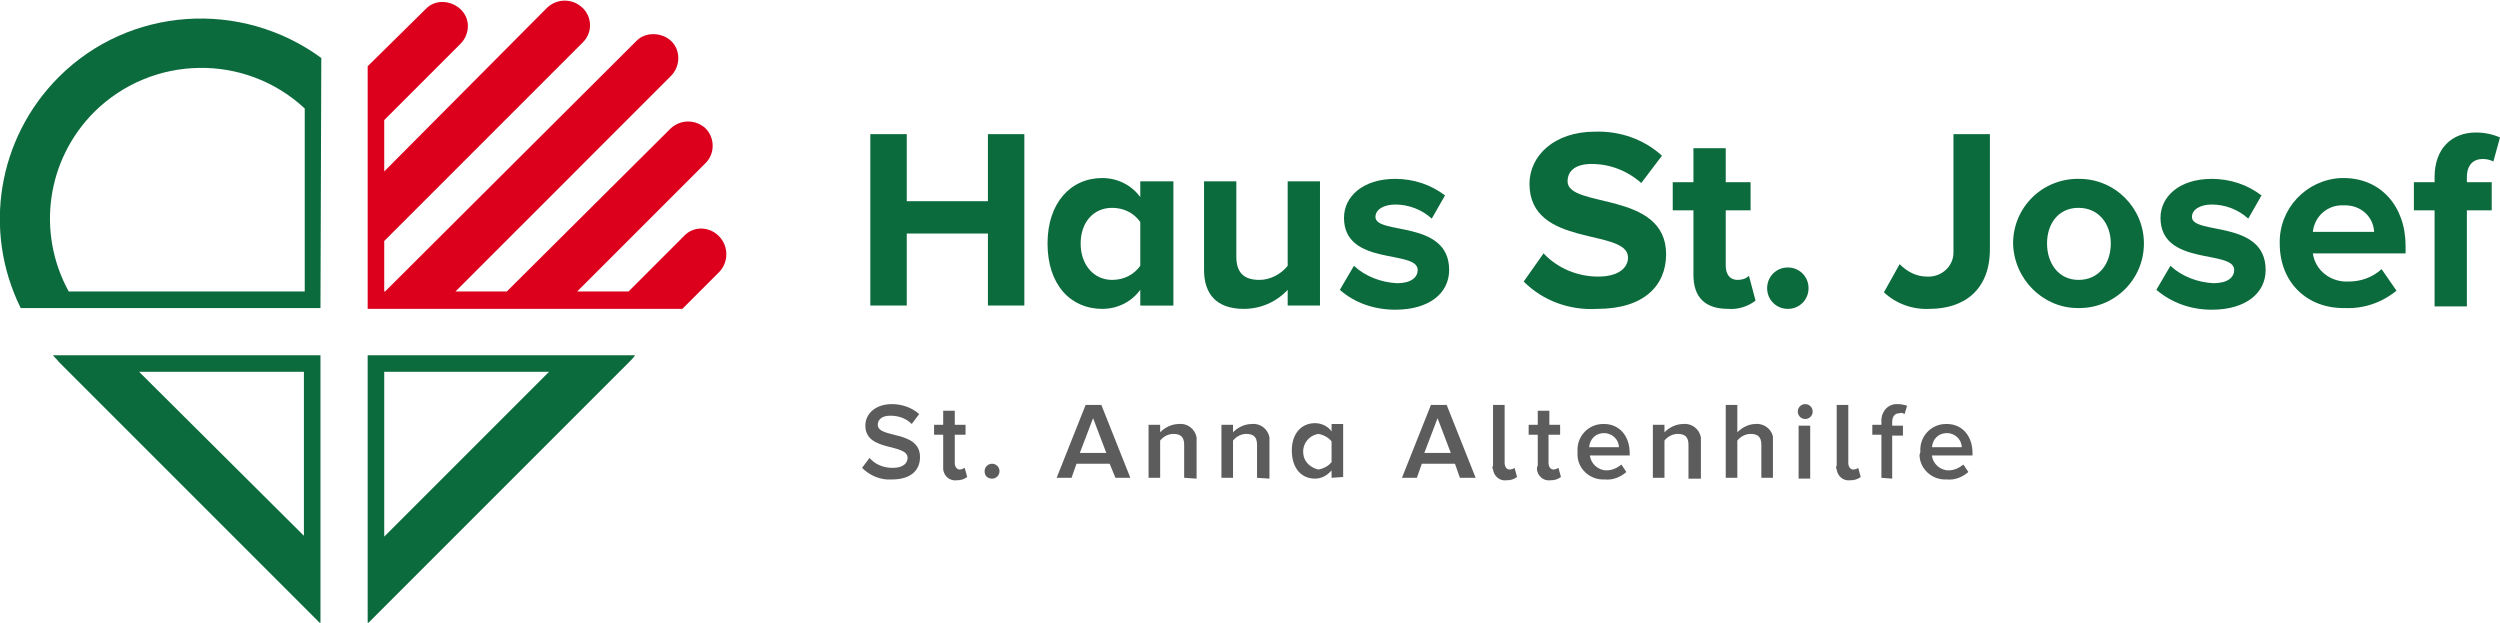
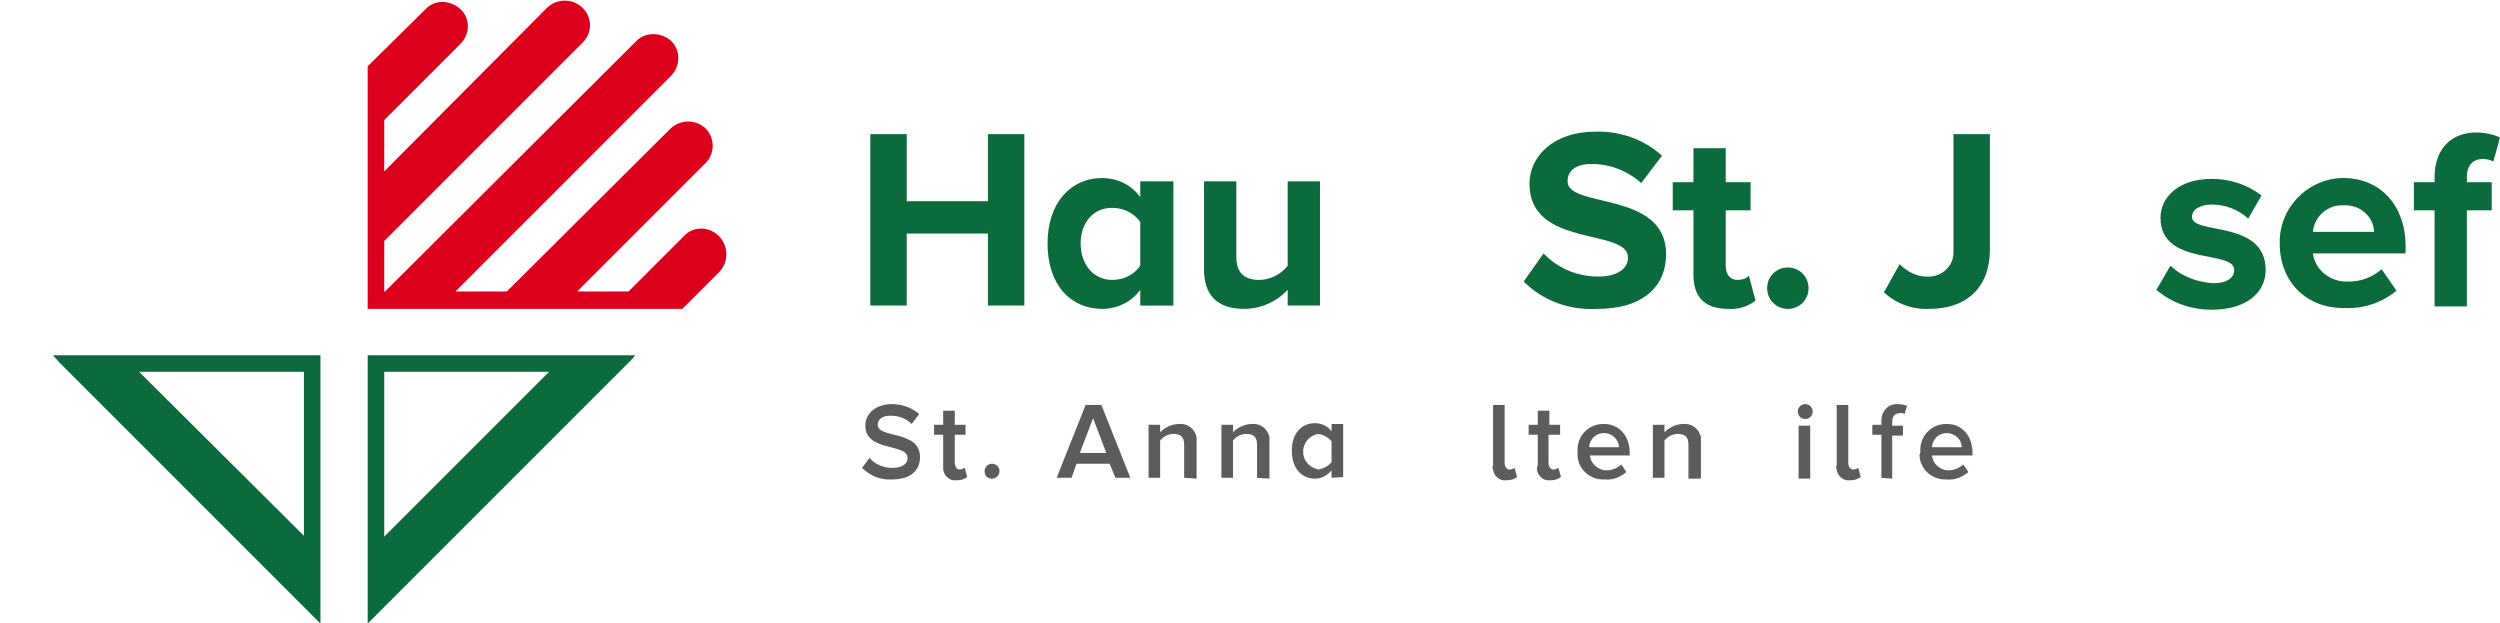
<svg xmlns="http://www.w3.org/2000/svg" version="1.1" id="Logo_St._Josef_final" x="0px" y="0px" width="301.9px" height="75.2px" viewBox="0 0 301.9 75.2" style="enable-background:new 0 0 301.9 75.2;" xml:space="preserve">
  <g id="Gruppe_739">
    <g id="Gruppe_751">
-       <path id="Pfad_1502" style="fill:#0C6B3D;" d="M38.8,7C29.1-0.1,15.6,0.8,7.1,9.3c-7.4,7.4-9.2,18.6-4.6,27.9h36.2L38.8,7L38.8,7z     M8.3,35.2c-3.9-7.1-2.7-15.9,3.1-21.7c7-6.9,18.2-7.1,25.4-0.4v22.1H8.3z" />
      <path id="Pfad_1503" style="fill:#0C6B3D;" d="M38.8,42.9H6.4c0.2,0.3,0.5,0.5,0.7,0.8l0.1,0.1l0,0l31.5,31.5V42.9z M36.8,64.8    L16.8,44.9h19.9V64.8z" />
      <path id="Pfad_1504" style="fill:#0C6B3D;" d="M44.4,68L44.4,68v7.3l31.5-31.5l0,0l0.1-0.1c0.2-0.2,0.5-0.5,0.7-0.8H44.4V68z     M46.4,44.9h19.9L46.4,64.8V44.9z" />
      <path id="Pfad_1505" style="fill:#DC001D;" d="M86.8,28.5c-1.2-1.2-3.1-1.2-4.2,0l-6.7,6.7h-6.2l15.5-15.5c1.2-1.2,1.1-3.1,0-4.2    c-1.2-1.1-3-1.1-4.2,0L61.2,35.2H55L81,9.2c1.2-1.2,1.2-3.1,0.1-4.2s-3.1-1.2-4.2-0.1c0,0,0,0-0.1,0.1L46.5,35.2h-0.1v-6.1l24-24    c1.2-1.2,1.1-3.1-0.1-4.2c-1.2-1.1-3-1.1-4.2,0L46.4,20.7v-6.2l9.2-9.2c1.2-1.2,1.2-3.1,0-4.2s-3.1-1.2-4.2,0L44.4,8v8.5l0,0v6.2    l0,0v8.5l0,0v6.1h38l4.5-4.5C88,31.6,88,29.7,86.8,28.5" />
    </g>
  </g>
  <g id="Gruppe_741">
    <g id="Gruppe_749">
      <g id="Gruppe_750">
        <path id="Pfad_1506" style="fill:#0C6B3D;" d="M119.3,36.9v-8.7h-9.8v8.7h-4.4V16.2h4.4v8.1h9.8v-8.1h4.4v20.7H119.3z" />
        <path id="Pfad_1507" style="fill:#0C6B3D;" d="M137.7,36.9V35c-1.1,1.5-2.8,2.3-4.6,2.3c-3.8,0-6.6-2.9-6.6-7.9     c0-4.9,2.8-7.9,6.6-7.9c1.8,0,3.5,0.8,4.6,2.3v-1.9h4v15L137.7,36.9z M137.7,32.1v-5.3c-0.8-1.1-2-1.7-3.4-1.7     c-2.3,0-3.8,1.8-3.8,4.3c0,2.6,1.6,4.4,3.8,4.4C135.7,33.8,136.9,33.2,137.7,32.1" />
        <path id="Pfad_1508" style="fill:#0C6B3D;" d="M155.5,36.9V35c-1.4,1.5-3.3,2.3-5.3,2.3c-3.3,0-4.8-1.8-4.8-4.7V21.9h3.9V31     c0,2.1,1.1,2.8,2.8,2.8c1.3,0,2.6-0.7,3.4-1.7V21.9h3.9v15H155.5z" />
-         <path id="Pfad_1509" style="fill:#0C6B3D;" d="M161.8,35l1.7-2.9c1.4,1.3,3.3,2,5.2,2.1c1.7,0,2.5-0.7,2.5-1.6     c0-2.5-8.9-0.4-8.9-6.3c0-2.5,2.2-4.7,6.2-4.7c2.2,0,4.3,0.7,6,2l-1.6,2.8c-1.2-1.1-2.8-1.7-4.4-1.7c-1.4,0-2.4,0.6-2.4,1.5     c0,2.2,8.9,0.3,8.9,6.4c0,2.8-2.4,4.8-6.5,4.8C166,37.4,163.6,36.6,161.8,35" />
        <path id="Pfad_1510" style="fill:#0C6B3D;" d="M184,34l2.4-3.4c1.7,1.8,4.1,2.8,6.6,2.8c2.5,0,3.6-1.1,3.6-2.3     c0-3.6-11.9-1.1-11.9-8.9c0-3.4,3-6.3,7.9-6.3c3-0.1,5.9,0.9,8.1,2.9l-2.5,3.3c-1.7-1.5-3.8-2.3-6-2.3c-1.9,0-2.9,0.8-2.9,2.1     c0,3.3,11.9,1.1,11.9,8.8c0,3.8-2.7,6.6-8.3,6.6C189.5,37.5,186.3,36.3,184,34" />
        <path id="Pfad_1511" style="fill:#0C6B3D;" d="M204.5,33.2v-7.8H202v-3.4h2.5v-4.1h3.9v4.1h3v3.4h-3v6.7c0,1,0.5,1.7,1.4,1.7     c0.5,0,1-0.1,1.4-0.5l0.8,3c-0.9,0.7-2.1,1.1-3.3,1C205.9,37.3,204.5,35.9,204.5,33.2" />
        <path id="Pfad_1512" style="fill:#0C6B3D;" d="M213.4,34.8c0-1.4,1.1-2.5,2.5-2.5c1.4,0,2.5,1.1,2.5,2.5c0,1.4-1.1,2.5-2.5,2.5     C214.5,37.3,213.4,36.2,213.4,34.8" />
        <path id="Pfad_1513" style="fill:#0C6B3D;" d="M227.5,35.3l1.9-3.4c0.9,0.9,2,1.5,3.3,1.5c1.7,0.1,3.2-1.2,3.2-2.9     c0-0.1,0-0.3,0-0.4V16.2h4.4v13.9c0,4.9-3.1,7.2-7.3,7.2C231,37.4,229,36.7,227.5,35.3" />
-         <path id="Pfad_1514" style="fill:#0C6B3D;" d="M243.1,29.4c0-4.4,3.6-7.9,8-7.8c4.3,0,7.8,3.5,7.8,7.8c0,4.4-3.6,7.9-8,7.8     C246.7,37.2,243.2,33.7,243.1,29.4 M254.9,29.4c0-2.3-1.4-4.3-3.9-4.3c-2.5,0-3.8,2-3.8,4.3c0,2.4,1.4,4.4,3.8,4.4     C253.5,33.8,254.9,31.8,254.9,29.4" />
        <path id="Pfad_1515" style="fill:#0C6B3D;" d="M260.4,35l1.7-2.9c1.4,1.3,3.3,2,5.2,2.1c1.7,0,2.5-0.7,2.5-1.6     c0-2.5-8.9-0.4-8.9-6.3c0-2.5,2.2-4.7,6.2-4.7c2.2,0,4.3,0.7,6,2l-1.6,2.8c-1.2-1.1-2.8-1.7-4.4-1.7c-1.4,0-2.4,0.6-2.4,1.5     c0,2.2,8.9,0.3,8.9,6.4c0,2.8-2.4,4.8-6.5,4.8C264.6,37.4,262.3,36.6,260.4,35" />
        <path id="Pfad_1516" style="fill:#0C6B3D;" d="M275.3,29.4c-0.1-4.2,3.2-7.7,7.4-7.9c0.1,0,0.2,0,0.3,0c4.5,0,7.5,3.4,7.5,8.2     v0.9h-11.2c0.3,2.1,2.2,3.5,4.3,3.4c1.5,0,2.9-0.5,4-1.5l1.8,2.6c-1.7,1.4-3.9,2.2-6.2,2.1C278.7,37.3,275.3,34.2,275.3,29.4      M283,24.8c-1.9-0.1-3.5,1.3-3.7,3.2h7.4C286.6,26.1,285,24.7,283,24.8C283.1,24.8,283,24.8,283,24.8" />
        <path id="Pfad_1517" style="fill:#0C6B3D;" d="M294,36.9V25.4h-2.5v-3.4h2.5v-0.6c0-3.5,2.1-5.4,5-5.4c1,0,2,0.2,2.9,0.6     l-0.8,2.9c-0.4-0.2-0.8-0.3-1.3-0.3c-1.1,0-1.9,0.7-1.9,2.2v0.6h3v3.4h-3v11.6H294z" />
      </g>
      <path id="Pfad_1518" style="fill:#5D5C5C;" d="M104.1,56.5l0.9-1.2c0.7,0.8,1.7,1.2,2.8,1.2c1.3,0,1.8-0.6,1.8-1.2    c0-1.8-5.1-0.7-5.1-3.9c0-1.5,1.3-2.6,3.2-2.6c1.2,0,2.4,0.4,3.3,1.2l-0.9,1.2c-0.7-0.7-1.6-1-2.6-1c-0.9,0-1.5,0.4-1.5,1.1    c0,1.7,5.1,0.6,5.1,3.9c0,1.5-1,2.7-3.4,2.7C106.3,58,105,57.4,104.1,56.5" />
      <path id="Pfad_1519" style="fill:#5D5C5C;" d="M113.9,56.2v-3.7h-1.1v-1.2h1.1v-1.7h1.4v1.7h1.3v1.2h-1.3v3.4    c0,0.4,0.2,0.8,0.6,0.8c0.2,0,0.4-0.1,0.6-0.2l0.3,1.1c-0.4,0.3-0.8,0.4-1.3,0.4c-0.8,0.1-1.5-0.5-1.6-1.3    C113.9,56.5,113.9,56.4,113.9,56.2" />
      <path id="Pfad_1520" style="fill:#5D5C5C;" d="M118.9,56.9c0-0.5,0.4-0.9,0.9-0.9c0.5,0,0.9,0.4,0.9,0.9c0,0.5-0.4,0.9-0.9,0.9    S118.9,57.5,118.9,56.9C118.9,56.9,118.9,56.9,118.9,56.9" />
      <path id="Pfad_1521" style="fill:#5D5C5C;" d="M134.7,57.7L134,56h-4l-0.6,1.7h-1.8l3.5-8.8h1.9l3.5,8.8H134.7z M132,50.5    l-1.6,4.2h3.2L132,50.5z" />
      <path id="Pfad_1522" style="fill:#5D5C5C;" d="M143,57.7v-4c0-1-0.5-1.3-1.3-1.3c-0.6,0-1.2,0.3-1.6,0.8v4.5h-1.4v-6.4h1.4v0.9    c0.6-0.6,1.4-1,2.3-1c1-0.1,1.9,0.6,2.1,1.6c0,0.2,0,0.3,0,0.5v4.5L143,57.7z" />
      <path id="Pfad_1523" style="fill:#5D5C5C;" d="M151.8,57.7v-4c0-1-0.5-1.3-1.3-1.3c-0.6,0-1.2,0.3-1.6,0.8v4.5h-1.4v-6.4h1.4v0.9    c0.6-0.6,1.4-1,2.3-1c1-0.1,1.9,0.6,2.1,1.6c0,0.2,0,0.3,0,0.5v4.5L151.8,57.7z" />
      <path id="Pfad_1524" style="fill:#5D5C5C;" d="M160.8,57.7v-0.9c-0.5,0.6-1.2,1-2,1c-1.6,0-2.8-1.2-2.8-3.4c0-2.1,1.2-3.3,2.8-3.3    c0.8,0,1.6,0.4,2,1v-0.9h1.4v6.4L160.8,57.7z M160.8,55.8v-2.5c-0.4-0.5-1-0.8-1.6-0.9c-1.2,0.2-2,1.3-1.8,2.5    c0.1,0.9,0.9,1.6,1.8,1.8C159.8,56.6,160.4,56.3,160.8,55.8" />
-       <path id="Pfad_1525" style="fill:#5D5C5C;" d="M176.3,57.7l-0.6-1.7h-4l-0.6,1.7h-1.8l3.5-8.8h1.9l3.5,8.8H176.3z M173.6,50.5    l-1.6,4.2h3.2L173.6,50.5z" />
      <path id="Pfad_1526" style="fill:#5D5C5C;" d="M180.3,56.2v-7.3h1.4v7c0,0.4,0.2,0.8,0.6,0.8c0.2,0,0.5-0.1,0.6-0.2l0.3,1.1    c-0.4,0.3-0.8,0.4-1.3,0.4c-0.8,0.1-1.5-0.5-1.6-1.3C180.2,56.5,180.2,56.4,180.3,56.2" />
      <path id="Pfad_1527" style="fill:#5D5C5C;" d="M185.7,56.2v-3.7h-1.1v-1.2h1.1v-1.7h1.4v1.7h1.3v1.2H187v3.4    c0,0.4,0.2,0.8,0.6,0.8c0.2,0,0.4-0.1,0.6-0.2l0.3,1.1c-0.4,0.3-0.8,0.4-1.3,0.4c-0.8,0.1-1.5-0.5-1.6-1.3    C185.6,56.5,185.6,56.4,185.7,56.2" />
      <path id="Pfad_1528" style="fill:#5D5C5C;" d="M190.5,54.5c-0.1-1.8,1.3-3.3,3.1-3.3c0,0,0.1,0,0.1,0c1.9,0,3.1,1.5,3.1,3.5V55    H192c0.1,1,1,1.8,2,1.8c0.7,0,1.3-0.3,1.8-0.7l0.6,0.9c-0.7,0.6-1.6,1-2.6,0.9c-1.8,0.1-3.3-1.3-3.3-3    C190.5,54.7,190.5,54.6,190.5,54.5 M193.7,52.3c-1,0-1.7,0.7-1.8,1.7h3.6C195.5,53.1,194.7,52.3,193.7,52.3    C193.8,52.3,193.8,52.3,193.7,52.3" />
      <path id="Pfad_1529" style="fill:#5D5C5C;" d="M203.9,57.7v-4c0-1-0.5-1.3-1.3-1.3c-0.6,0-1.2,0.3-1.6,0.8v4.5h-1.4v-6.4h1.4v0.9    c0.6-0.6,1.4-1,2.3-1c1-0.1,1.9,0.6,2.1,1.6c0,0.2,0,0.3,0,0.5v4.5H203.9z" />
-       <path id="Pfad_1530" style="fill:#5D5C5C;" d="M212.7,57.7v-4c0-1-0.5-1.3-1.3-1.3c-0.6,0-1.2,0.3-1.6,0.8v4.5h-1.4v-8.8h1.4v3.3    c0.6-0.6,1.4-1,2.2-1c1-0.1,1.9,0.6,2.1,1.5c0,0.2,0,0.3,0,0.5v4.5L212.7,57.7z" />
      <path id="Pfad_1531" style="fill:#5D5C5C;" d="M217.1,49.7c0-0.5,0.4-0.9,0.9-0.9c0.5,0,0.9,0.4,0.9,0.9s-0.4,0.9-0.9,0.9    c0,0,0,0,0,0C217.5,50.6,217.1,50.2,217.1,49.7C217.1,49.7,217.1,49.7,217.1,49.7 M217.2,51.4h1.4v6.4h-1.4V51.4z" />
      <path id="Pfad_1532" style="fill:#5D5C5C;" d="M221.8,56.2v-7.3h1.4v7c0,0.4,0.2,0.8,0.6,0.8c0.2,0,0.5-0.1,0.6-0.2l0.3,1.1    c-0.4,0.3-0.8,0.4-1.3,0.4c-0.8,0.1-1.5-0.5-1.6-1.3C221.7,56.5,221.7,56.4,221.8,56.2" />
      <path id="Pfad_1533" style="fill:#5D5C5C;" d="M227.2,57.7v-5.2h-1.1v-1.2h1.1V51c-0.1-1.1,0.6-2.1,1.7-2.2c0.1,0,0.2,0,0.3,0    c0.4,0,0.8,0.1,1.1,0.2l-0.3,1c-0.2-0.1-0.4-0.2-0.6-0.1c-0.6,0-0.9,0.4-0.9,1.1v0.4h1.3v1.2h-1.3v5.2L227.2,57.7z" />
      <path id="Pfad_1534" style="fill:#5D5C5C;" d="M231.9,54.5c-0.1-1.8,1.3-3.3,3.1-3.3c0,0,0.1,0,0.1,0c1.9,0,3.1,1.5,3.1,3.5V55    h-4.9c0.1,1,1,1.8,2,1.8c0.7,0,1.3-0.3,1.8-0.7l0.6,0.9c-0.7,0.6-1.6,1-2.6,0.9c-1.8,0.1-3.3-1.3-3.3-3    C231.9,54.7,231.9,54.6,231.9,54.5 M235.1,52.3c-1,0-1.7,0.7-1.8,1.7h3.6C236.9,53.1,236.1,52.3,235.1,52.3    C235.1,52.3,235.1,52.3,235.1,52.3" />
    </g>
  </g>
</svg>